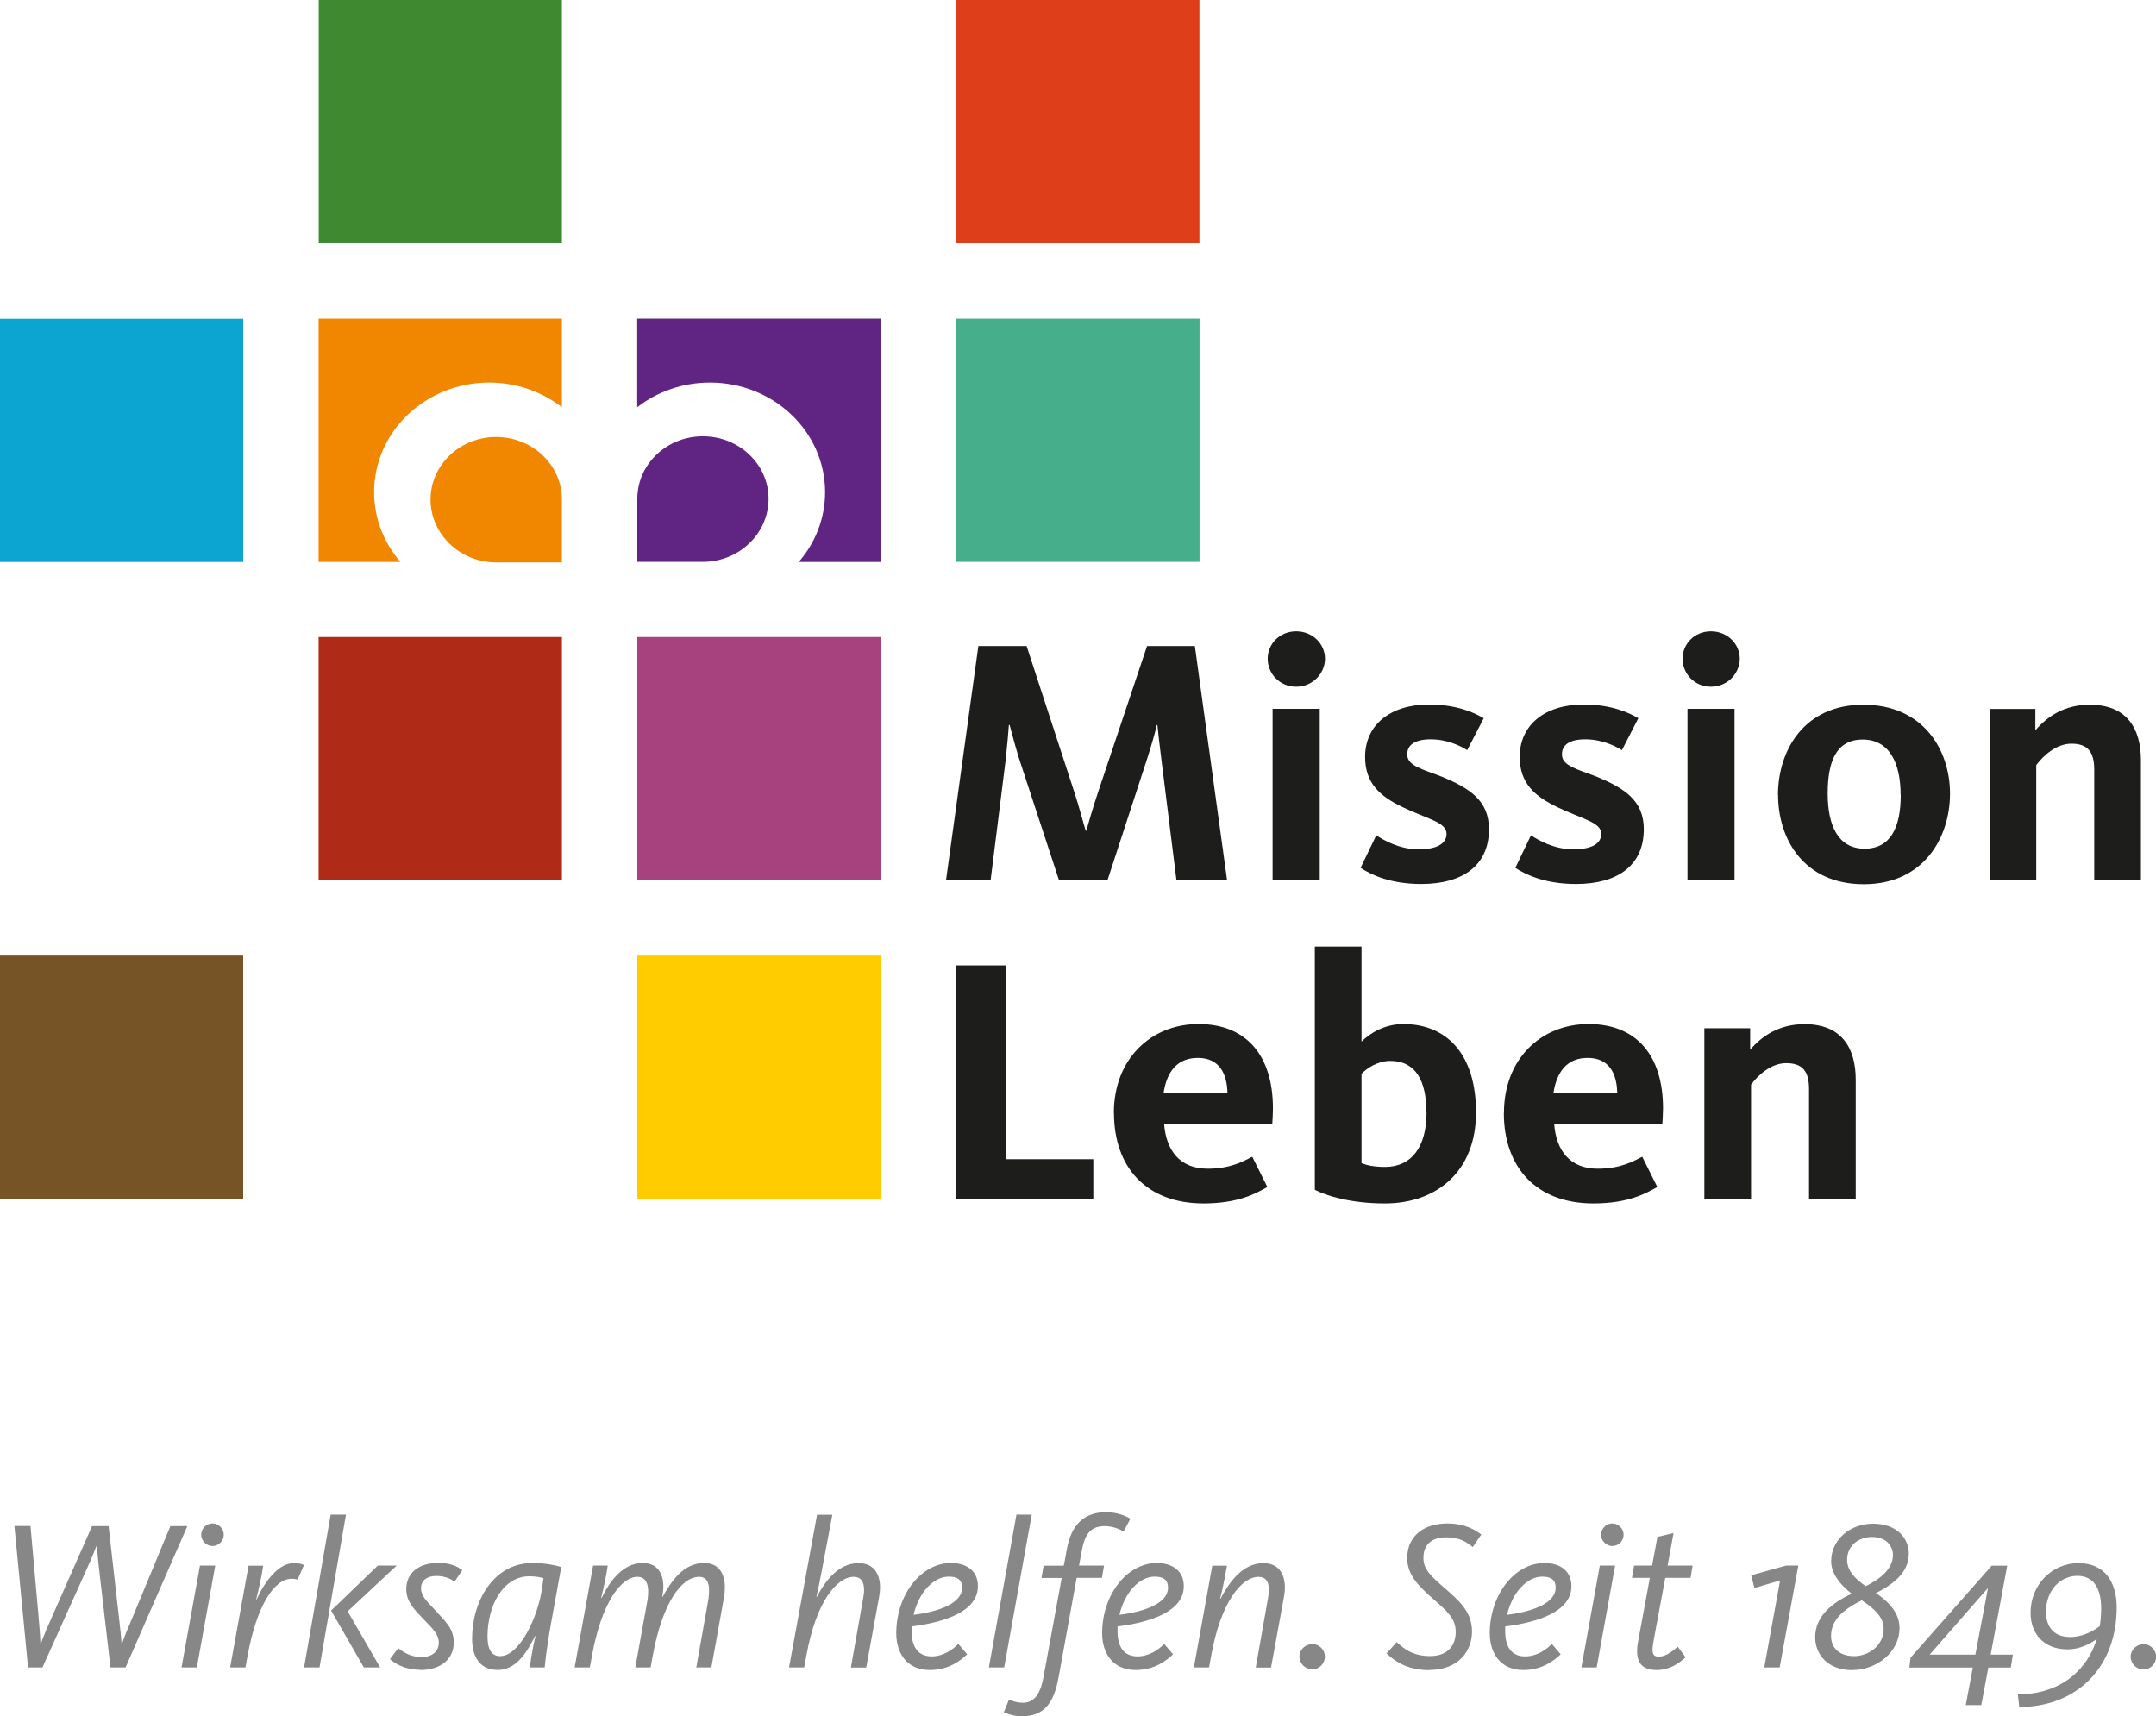
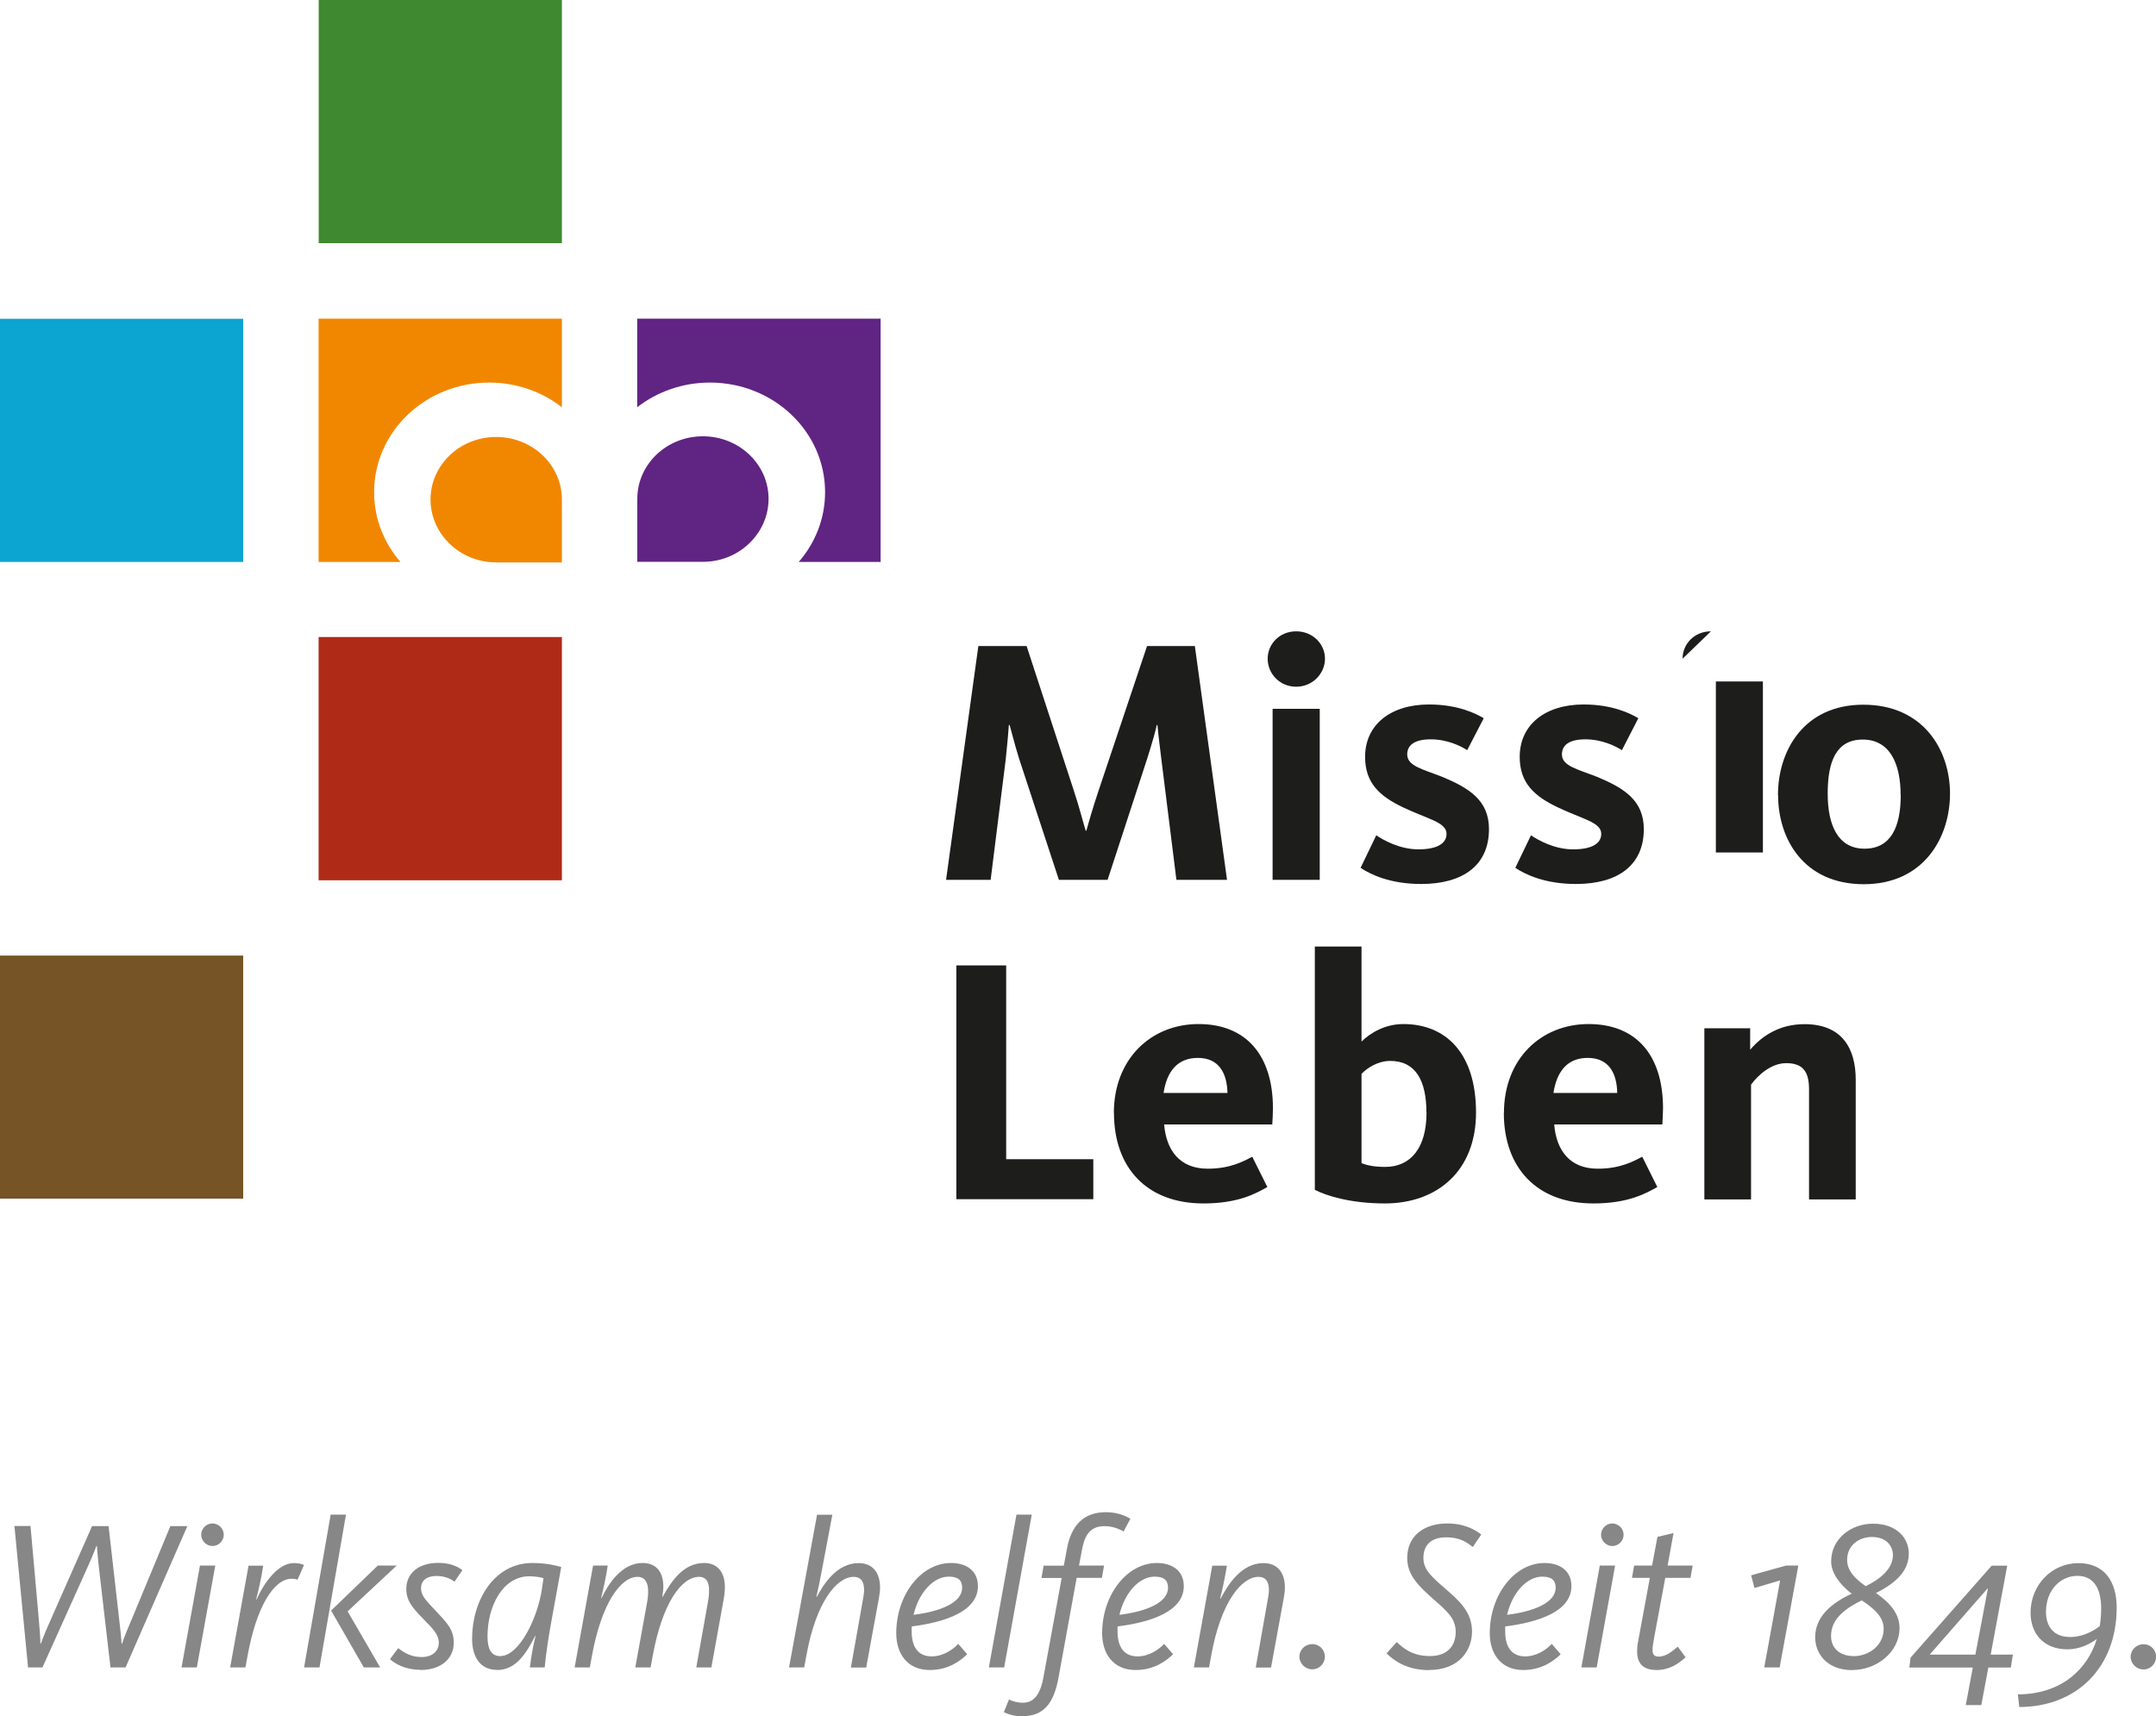
<svg xmlns="http://www.w3.org/2000/svg" id="Ebene_1" viewBox="0 0 193 153.65">
  <defs>
    <style>.cls-1{fill:#b02b17;}.cls-2{fill:#775426;}.cls-3{fill:#a8427f;}.cls-4{fill:#0ca4d1;}.cls-5{fill:#602483;}.cls-6{fill:#878787;}.cls-7{fill:#de3f1a;}.cls-8{fill:#3f8930;}.cls-9{fill:#f18700;}.cls-10{fill:#fc0;}.cls-11{fill:#1d1d1b;}.cls-12{fill:#47ae8c;}</style>
  </defs>
  <path class="cls-11" d="m87.6,57.84h4.3l4.22,12.92c.5,1.51.88,3.02,1.07,3.61h.06c.15-.56.59-2.1,1.1-3.61l4.33-12.92h4.28l2.88,20.93h-4.53l-1.35-10.81c-.19-1.54-.32-2.64-.35-3.05h-.06c-.09.47-.41,1.6-.85,2.99l-3.55,10.87h-4.36l-3.56-10.84c-.41-1.32-.72-2.58-.85-3.02h-.07c-.03.47-.13,1.7-.28,3.08l-1.35,10.78h-3.99l2.89-20.93h0Z" />
  <path class="cls-11" d="m113.48,58.97c0-1.32,1.07-2.45,2.55-2.45s2.58,1.13,2.58,2.45-1.1,2.51-2.58,2.51-2.55-1.17-2.55-2.51m.44,4.49h4.22v15.31h-4.22v-15.31h0Z" />
  <path class="cls-11" d="m121.79,77.71l1.41-2.93c.6.41,2.08,1.26,3.77,1.26,1.6,0,2.52-.48,2.52-1.39,0-1.04-1.69-1.32-3.87-2.36-2.14-1.01-3.42-2.21-3.42-4.53,0-2.86,2.26-4.69,5.72-4.69,2.6,0,4.21.82,4.9,1.23l-1.48,2.86c-.59-.38-1.79-.97-3.26-.97s-2.11.53-2.11,1.35c0,1.04,1.38,1.32,3.14,2.01,2.42,1.01,4.18,2.11,4.18,4.68,0,3.21-2.29,4.91-6.07,4.91-2.73,0-4.49-.82-5.43-1.45" />
  <path class="cls-11" d="m135.64,77.71l1.41-2.93c.6.41,2.07,1.26,3.77,1.26,1.61,0,2.52-.48,2.52-1.39,0-1.04-1.7-1.32-3.87-2.36-2.14-1.01-3.43-2.21-3.43-4.53,0-2.86,2.26-4.69,5.72-4.69,2.61,0,4.21.82,4.9,1.23l-1.47,2.86c-.6-.38-1.8-.97-3.27-.97s-2.1.53-2.1,1.35c0,1.04,1.39,1.32,3.15,2.01,2.42,1.01,4.18,2.11,4.18,4.68,0,3.21-2.29,4.91-6.07,4.91-2.74,0-4.49-.82-5.44-1.45" />
-   <path class="cls-11" d="m150.62,58.97c0-1.32,1.06-2.45,2.54-2.45s2.58,1.13,2.58,2.45-1.1,2.51-2.58,2.51-2.54-1.17-2.54-2.51m.44,4.49h4.21v15.31h-4.21v-15.31h0Z" />
+   <path class="cls-11" d="m150.62,58.97c0-1.32,1.06-2.45,2.54-2.45m.44,4.49h4.21v15.31h-4.21v-15.31h0Z" />
  <path class="cls-11" d="m159.16,71.17c0-3.93,2.29-8.08,7.64-8.08s7.76,4.03,7.76,7.96-2.35,8.11-7.72,8.11-7.67-4.05-7.67-7.98m10.97,0c0-2.86-1-4.97-3.39-4.97s-3.14,1.98-3.14,4.84.94,4.93,3.3,4.93,3.24-1.95,3.24-4.81" />
-   <path class="cls-11" d="m178.11,63.47h4.09v1.92c1.09-1.29,2.66-2.3,4.87-2.3,3.33,0,4.58,2.14,4.58,4.97v10.72h-4.18v-9.87c0-1.54-.53-2.33-2.04-2.33-1.35,0-2.52,1.07-3.15,1.92v10.28h-4.18v-15.31h0Z" />
  <polygon class="cls-11" points="85.61 86.43 90.07 86.43 90.07 103.78 97.87 103.78 97.87 107.36 85.61 107.36 85.61 86.43 85.61 86.43" />
  <path class="cls-11" d="m99.71,99.64c0-4.85,3.34-7.96,7.58-7.96s6.66,2.77,6.66,7.55c0,.47-.03.94-.06,1.44h-9.68c.19,2.26,1.35,3.96,3.9,3.96,2.07,0,3.24-.69,3.99-1.07l1.35,2.71c-1,.56-2.57,1.47-5.71,1.47-5.13,0-8.02-3.24-8.02-8.1m10.16-1.79c-.04-1.73-.73-3.14-2.65-3.14-1.79,0-2.77,1.16-3.07,3.14h5.72Z" />
  <path class="cls-11" d="m117.7,106.52v-21.78h4.18v8.51c.79-.79,2.13-1.57,3.74-1.57,3.84,0,6.51,2.64,6.51,7.92s-3.53,8.14-8.15,8.14c-3.08,0-5.26-.69-6.28-1.22m9.99-6.92c0-2.86-.97-4.62-3.24-4.62-1.13,0-2.1.66-2.57,1.16v7.99c.43.18,1.1.34,2.11.34,2.32,0,3.71-1.73,3.71-4.87" />
  <path class="cls-11" d="m134.63,99.64c0-4.85,3.33-7.96,7.58-7.96s6.66,2.77,6.66,7.55c0,.47-.04.94-.06,1.44h-9.68c.18,2.26,1.35,3.96,3.89,3.96,2.08,0,3.24-.69,3.99-1.07l1.35,2.71c-1.01.56-2.58,1.47-5.72,1.47-5.12,0-8.02-3.24-8.02-8.1m10.15-1.79c-.03-1.73-.72-3.14-2.64-3.14-1.79,0-2.76,1.16-3.07,3.14h5.71Z" />
  <path class="cls-11" d="m152.58,92.06h4.09v1.92c1.1-1.29,2.67-2.29,4.87-2.29,3.33,0,4.58,2.14,4.58,4.97v10.72h-4.18v-9.87c0-1.54-.53-2.33-2.04-2.33-1.35,0-2.52,1.07-3.15,1.92v10.28h-4.18v-15.31h0Z" />
  <path class="cls-9" d="m44.42,50.35c-3.25,0-5.88-2.54-5.88-5.63s2.63-5.6,5.87-5.6,5.89,2.5,5.89,5.6v5.63h-5.88Z" />
  <path class="cls-9" d="m50.3,28.53h-21.78v21.78h7.33c-1.47-1.69-2.36-3.87-2.36-6.25,0-5.42,4.61-9.81,10.3-9.81,2.47,0,4.74.83,6.51,2.21v-7.93h0Z" />
  <path class="cls-5" d="m62.92,50.3c3.24,0,5.88-2.54,5.88-5.64s-2.64-5.6-5.88-5.6-5.87,2.5-5.87,5.6v5.64h5.87Z" />
  <path class="cls-5" d="m57.05,28.53h21.78v21.78h-7.33c1.47-1.69,2.36-3.87,2.36-6.25,0-5.42-4.61-9.81-10.31-9.81-2.47,0-4.73.83-6.51,2.21v-7.93h.01Z" />
  <polygon class="cls-1" points="28.52 57.03 50.3 57.03 50.3 78.81 28.52 78.81 28.52 57.03 28.52 57.03" />
-   <polygon class="cls-3" points="57.05 57.03 78.84 57.03 78.84 78.81 57.05 78.81 57.05 57.03 57.05 57.03" />
-   <polygon class="cls-7" points="85.59 0 107.37 0 107.37 21.77 85.59 21.77 85.59 0 85.59 0" />
  <polygon class="cls-4" points="0 28.54 21.77 28.54 21.77 50.31 0 50.31 0 28.54 0 28.54" />
  <polygon class="cls-2" points="0 85.55 21.77 85.55 21.77 107.31 0 107.31 0 85.55 0 85.55" />
-   <polygon class="cls-12" points="85.61 28.53 107.38 28.53 107.38 50.3 85.61 50.3 85.61 28.53 85.61 28.53" />
-   <polygon class="cls-10" points="57.05 85.55 78.84 85.55 78.84 107.31 57.05 107.31 57.05 85.55 57.05 85.55" />
  <polygon class="cls-8" points="28.53 0 50.3 0 50.3 21.77 28.53 21.77 28.53 0 28.53 0" />
  <path class="cls-6" d="m2.49,149.28h1.31l3.61-8.02c.51-1.12.87-1.92,1.22-2.85h.04c.08.93.15,1.73.29,2.85l.93,8.02h1.35l5.53-12.65h-1.52l-3.38,8.15c-.46,1.08-.7,1.65-.95,2.38h-.04c-.04-.7-.11-1.31-.23-2.34l-.93-8.19h-1.48l-3.48,7.88c-.46,1.03-.87,1.96-1.1,2.64h-.04c-.02-.7-.1-1.65-.19-2.68l-.7-7.85h-1.44l1.22,12.65h0Zm16.53-10.87c.55,0,1.01-.46,1.01-1.01s-.46-1.01-1.01-1.01-1.01.46-1.01,1.01.48,1.01,1.01,1.01h0Zm-2.77,10.87h1.37l1.65-9.12h-1.37l-1.65,9.12h0Zm4.35,0h1.37l.19-1.04c.8-4.41,2.36-6.9,3.95-6.9.23,0,.38.04.53.08l.57-1.31c-.25-.11-.47-.17-.93-.17-1.39,0-2.66,1.79-3.31,3.25h-.04c.19-.76.49-1.99.63-3.02h-1.31l-1.65,9.12h0Zm11.97,0h1.46l-2.91-5.02,4.39-4.1h-1.69l-4.18,4.03,2.93,5.09h0Zm-5.34,0h1.37l2.37-13.68h-1.37l-2.38,13.68h0Zm10.39.23c1.98,0,3-1.12,3-2.43,0-1.22-.61-1.79-1.69-2.95-.84-.89-1.24-1.29-1.24-1.94,0-.7.53-1.1,1.37-1.1s1.37.32,1.63.51l.7-1.03c-.47-.36-1.14-.65-2.15-.65-1.73,0-2.87.89-2.87,2.34,0,1.03.55,1.67,1.43,2.58.93.97,1.48,1.46,1.48,2.22s-.57,1.29-1.54,1.29-1.62-.42-2.09-.8l-.74.99c.42.38,1.33.95,2.7.95h0Zm6.88,0c1.69,0,2.62-1.5,3.4-3.04h.04c-.25,1.01-.38,1.8-.51,2.81h1.33s.11-1.42.57-3.97l.91-5.02c-.38-.11-1.27-.36-2.58-.36-3.48,0-5.4,3.42-5.4,6.78,0,1.63.72,2.79,2.24,2.79h0Zm.3-1.24c-.76,0-1.16-.53-1.16-1.77,0-2.72,1.37-5.38,3.74-5.38.53,0,1.06.09,1.27.17l-.13.91c-.38,2.66-2.05,6.06-3.72,6.06h0Zm6.63,1.01h1.37l.19-1.04c.85-4.69,2.57-7.07,4.08-7.07,1.08,0,1.03,1.35.86,2.26l-1.06,5.85h1.37l.19-1.04c.84-4.62,2.53-7.07,4.16-7.07,1.01,0,.97,1.2.78,2.26l-1.04,5.85h1.35l1.12-6.21c.06-.34.09-.65.09-.95,0-1.29-.59-2.19-1.86-2.19-1.84,0-2.91,1.6-3.71,3.02h-.04c.06-.3.1-.61.1-.91,0-1.08-.46-2.11-1.86-2.11-1.88,0-3.08,1.9-3.67,3.14h-.04c.23-.89.51-2.28.59-2.91h-1.31l-1.65,9.12h0Zm19.19,0h1.37l.19-1.04c.87-4.85,2.74-7.07,4.24-7.07.61,0,.93.38.93,1.18,0,.25-.04.51-.1.84l-1.08,6.1h1.37l1.14-6.23c.06-.32.1-.65.1-.93,0-1.33-.65-2.19-1.92-2.19-1.99,0-3.17,1.96-3.74,3.02h-.04c.19-.82.3-1.35.57-2.79l.86-4.56h-1.37l-2.51,13.68h0Zm12.62.23c1.69,0,2.77-.86,3.34-1.41l-.8-.93c-.49.53-1.37,1.12-2.38,1.12-1.18,0-1.79-.8-1.79-2.24v-.44c3-.38,5.93-1.35,5.93-3.61,0-1.39-1.04-2.07-2.41-2.07-2.68,0-4.9,2.85-4.9,6.29,0,1.75.93,3.29,3,3.29h0Zm1.69-8.36c.8,0,1.2.3,1.2.99,0,1.35-1.96,2.13-4.35,2.43.46-1.98,1.77-3.42,3.15-3.42h0Zm3.59,8.13h1.37l2.47-13.68h-1.37l-2.47,13.68h0Zm2.95,4.37c2,0,2.87-1.18,3.29-3.48l1.62-8.91h2.26l.19-1.1h-2.24l.25-1.33c.23-1.27.66-2.2,2.03-2.2.78,0,1.42.3,1.71.48l.61-1.14c-.36-.23-1.14-.59-2.2-.59-2,0-3.1,1.2-3.48,3.27,0,0-.27,1.52-.29,1.52h-1.8l-.19,1.1h1.81l-1.63,8.87c-.21,1.16-.65,2.3-1.82,2.3-.51,0-.93-.13-1.27-.29l-.46,1.14c.42.19.91.36,1.63.36h0Zm10.2-4.14c1.69,0,2.77-.86,3.34-1.41l-.8-.93c-.49.53-1.37,1.12-2.38,1.12-1.18,0-1.79-.8-1.79-2.24v-.44c3-.38,5.93-1.35,5.93-3.61,0-1.39-1.05-2.07-2.41-2.07-2.68,0-4.9,2.85-4.9,6.29,0,1.75.93,3.29,3,3.29h0Zm1.69-8.36c.8,0,1.2.3,1.2.99,0,1.35-1.96,2.13-4.35,2.43.46-1.98,1.77-3.42,3.15-3.42h0Zm3.5,8.13h1.37l.19-1.04c.87-4.85,2.74-7.07,4.24-7.07.61,0,.93.38.93,1.18,0,.25-.04.51-.1.84l-1.08,6.1h1.37l1.14-6.23c.06-.32.1-.65.1-.93,0-1.33-.65-2.19-1.92-2.19-2.01,0-3.21,2-3.84,3.19h-.04c.25-.93.51-2.34.61-2.96h-1.31l-1.65,9.12h0Zm10.62.17c.61,0,1.12-.51,1.12-1.14s-.51-1.12-1.12-1.12c-.65,0-1.16.51-1.16,1.12s.51,1.14,1.16,1.14h0Zm10.43.06c2.76,0,3.86-1.81,3.86-3.44,0-1.77-1.14-2.75-2.43-3.88-1.16-1.01-1.92-1.65-1.92-2.7,0-1.16.67-1.86,2.05-1.86,1.25,0,1.88.48,2.37.87l.76-1.12c-.49-.38-1.44-.99-3.04-.99-2.03,0-3.59,1.06-3.59,3.1,0,1.58,1.12,2.58,2.34,3.67,1.22,1.08,2,1.71,2,2.95,0,1.14-.65,2.15-2.3,2.15s-2.43-.76-2.98-1.25l-.91,1.01c.51.49,1.65,1.5,3.8,1.5h0Zm8.46,0c1.69,0,2.77-.86,3.34-1.41l-.8-.93c-.49.53-1.37,1.12-2.38,1.12-1.18,0-1.79-.8-1.79-2.24v-.44c3-.38,5.93-1.35,5.93-3.61,0-1.39-1.05-2.07-2.41-2.07-2.68,0-4.9,2.85-4.9,6.29,0,1.75.93,3.29,3,3.29h0Zm1.69-8.36c.8,0,1.2.3,1.2.99,0,1.35-1.96,2.13-4.35,2.43.46-1.98,1.77-3.42,3.15-3.42h0Zm6.27-2.74c.55,0,1.01-.46,1.01-1.01s-.46-1.01-1.01-1.01-1.01.46-1.01,1.01.48,1.01,1.01,1.01h0Zm-2.77,10.87h1.37l1.65-9.12h-1.37l-1.65,9.12h0Zm6.73.23c1.14,0,1.96-.55,2.6-1.14l-.7-.95c-.42.34-1.01.89-1.71.89-.42,0-.55-.21-.55-.61,0-.27.06-.61.13-1.01l1.01-5.43h2.26l.19-1.1h-2.24l.53-2.91-1.44.34-.48,2.57h-1.61l-.19,1.1h1.6l-1.06,5.74c-.06.3-.08.59-.08.84,0,1.06.51,1.67,1.75,1.67h0Zm9.63-.23h1.39l1.67-9.12h-1.1l-3.12.87.29,1.14,2.3-.68-1.42,7.79h0Zm7.9.23c2.17,0,4.22-1.6,4.22-3.76,0-1.33-.91-2.3-2.11-3.13,1.92-.97,2.94-2.05,2.94-3.55,0-1.33-1.04-2.66-3.21-2.66-1.96,0-3.74,1.35-3.74,3.38,0,.97.68,1.99,1.84,2.89-1.86.86-3.27,2.07-3.27,3.91,0,1.42,1.03,2.93,3.32,2.93h0Zm.1-1.25c-1.22,0-2.01-.7-2.01-1.8,0-1.48,1.18-2.41,2.75-3.19,1.31.87,1.96,1.6,1.96,2.55,0,1.48-1.31,2.45-2.7,2.45h0Zm1.1-6.25c-.97-.68-1.67-1.39-1.67-2.36,0-1.31,1.06-2.05,2.22-2.05,1.27,0,1.88.78,1.88,1.63,0,1.2-1.12,2.13-2.43,2.77h0Zm8.95,10.64h1.39l.63-3.36h2.01l.19-1.16h-1.99l1.48-7.96h-1.39l-7.26,8.23-.11.89h5.68l-.63,3.36h0Zm-3.23-4.52l5.17-5.91h.04l-1.12,5.91h-4.09Zm8.02,4.69c5.15,0,8.72-3.55,8.72-8.91,0-2.24-1.04-3.97-3.42-3.97s-4.29,1.94-4.29,4.45c0,1.82,1.14,3.27,3.31,3.27,1.06,0,2.01-.47,2.62-.93-.44,1.44-1.25,2.6-2.34,3.46-1.25.97-2.87,1.5-4.73,1.5l.13,1.14h0Zm4.5-6.27c-1.44,0-2.11-.97-2.11-2.24,0-1.99,1.33-3.23,2.81-3.23s2.13,1.16,2.13,2.91c0,.55-.04,1.08-.13,1.6-.74.55-1.65.97-2.7.97h0Zm6.63,2.91c.61,0,1.12-.51,1.12-1.14s-.51-1.12-1.12-1.12c-.65,0-1.16.51-1.16,1.12s.51,1.14,1.16,1.14h0Z" />
</svg>